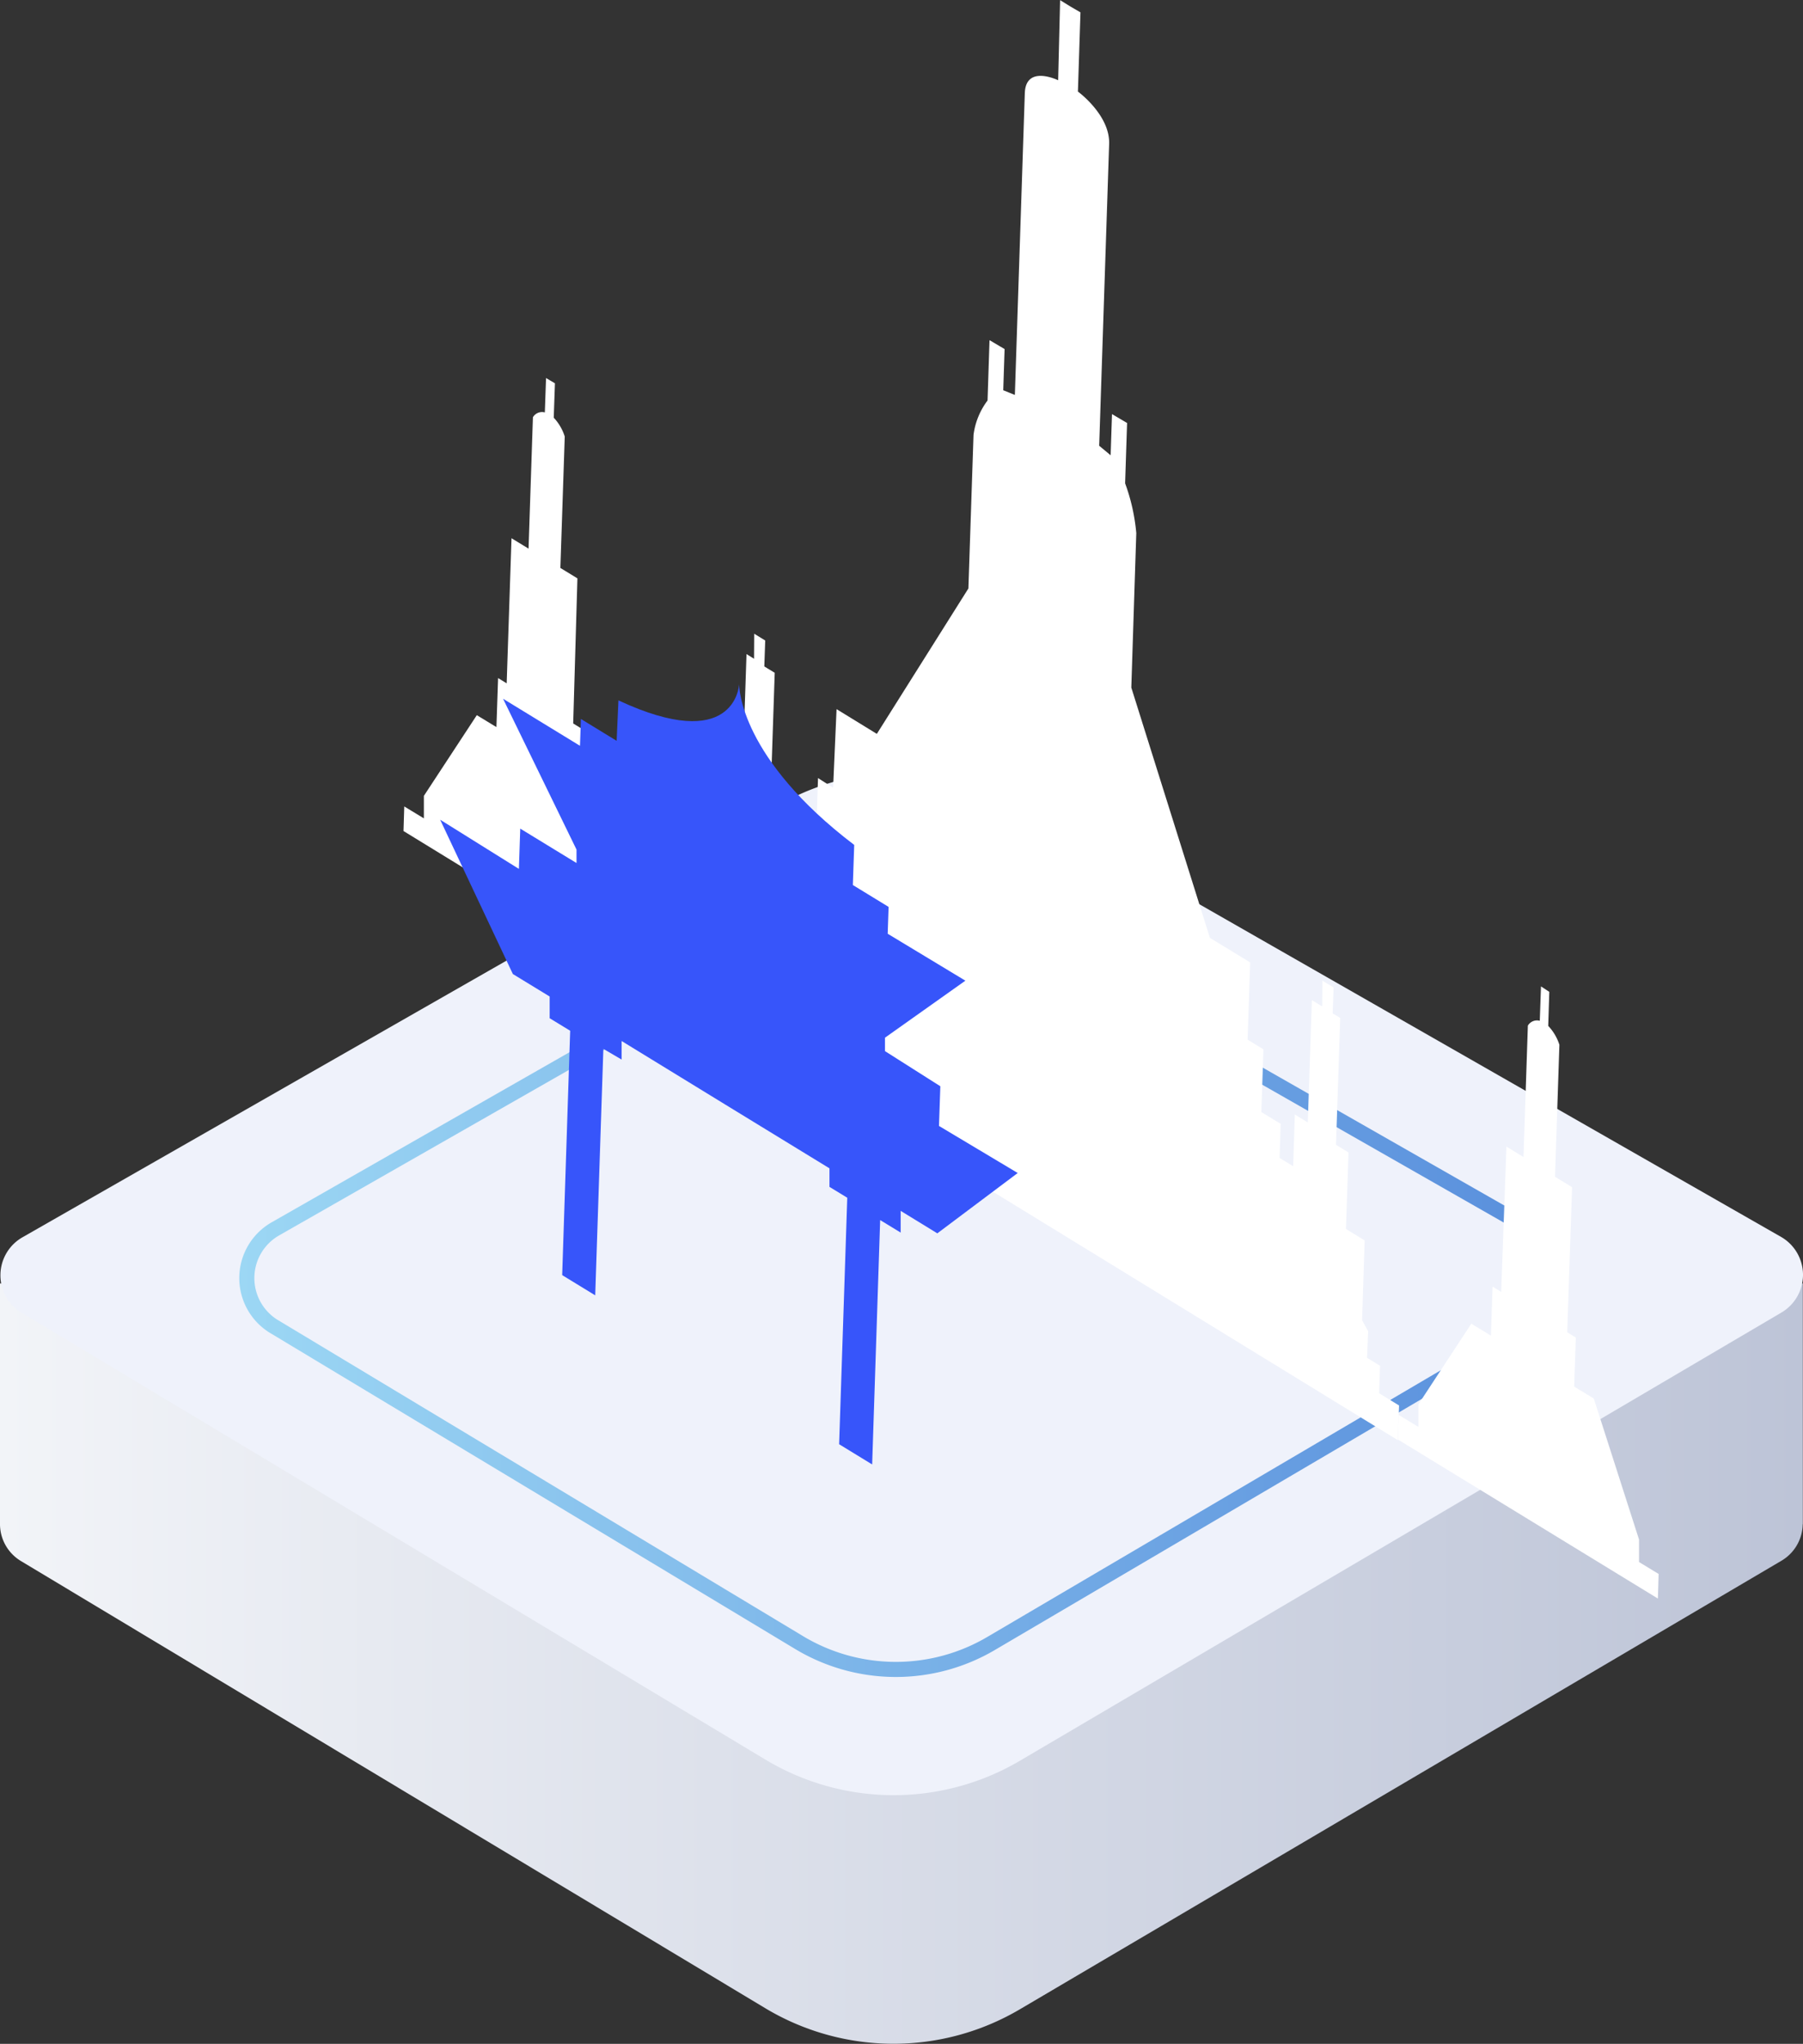
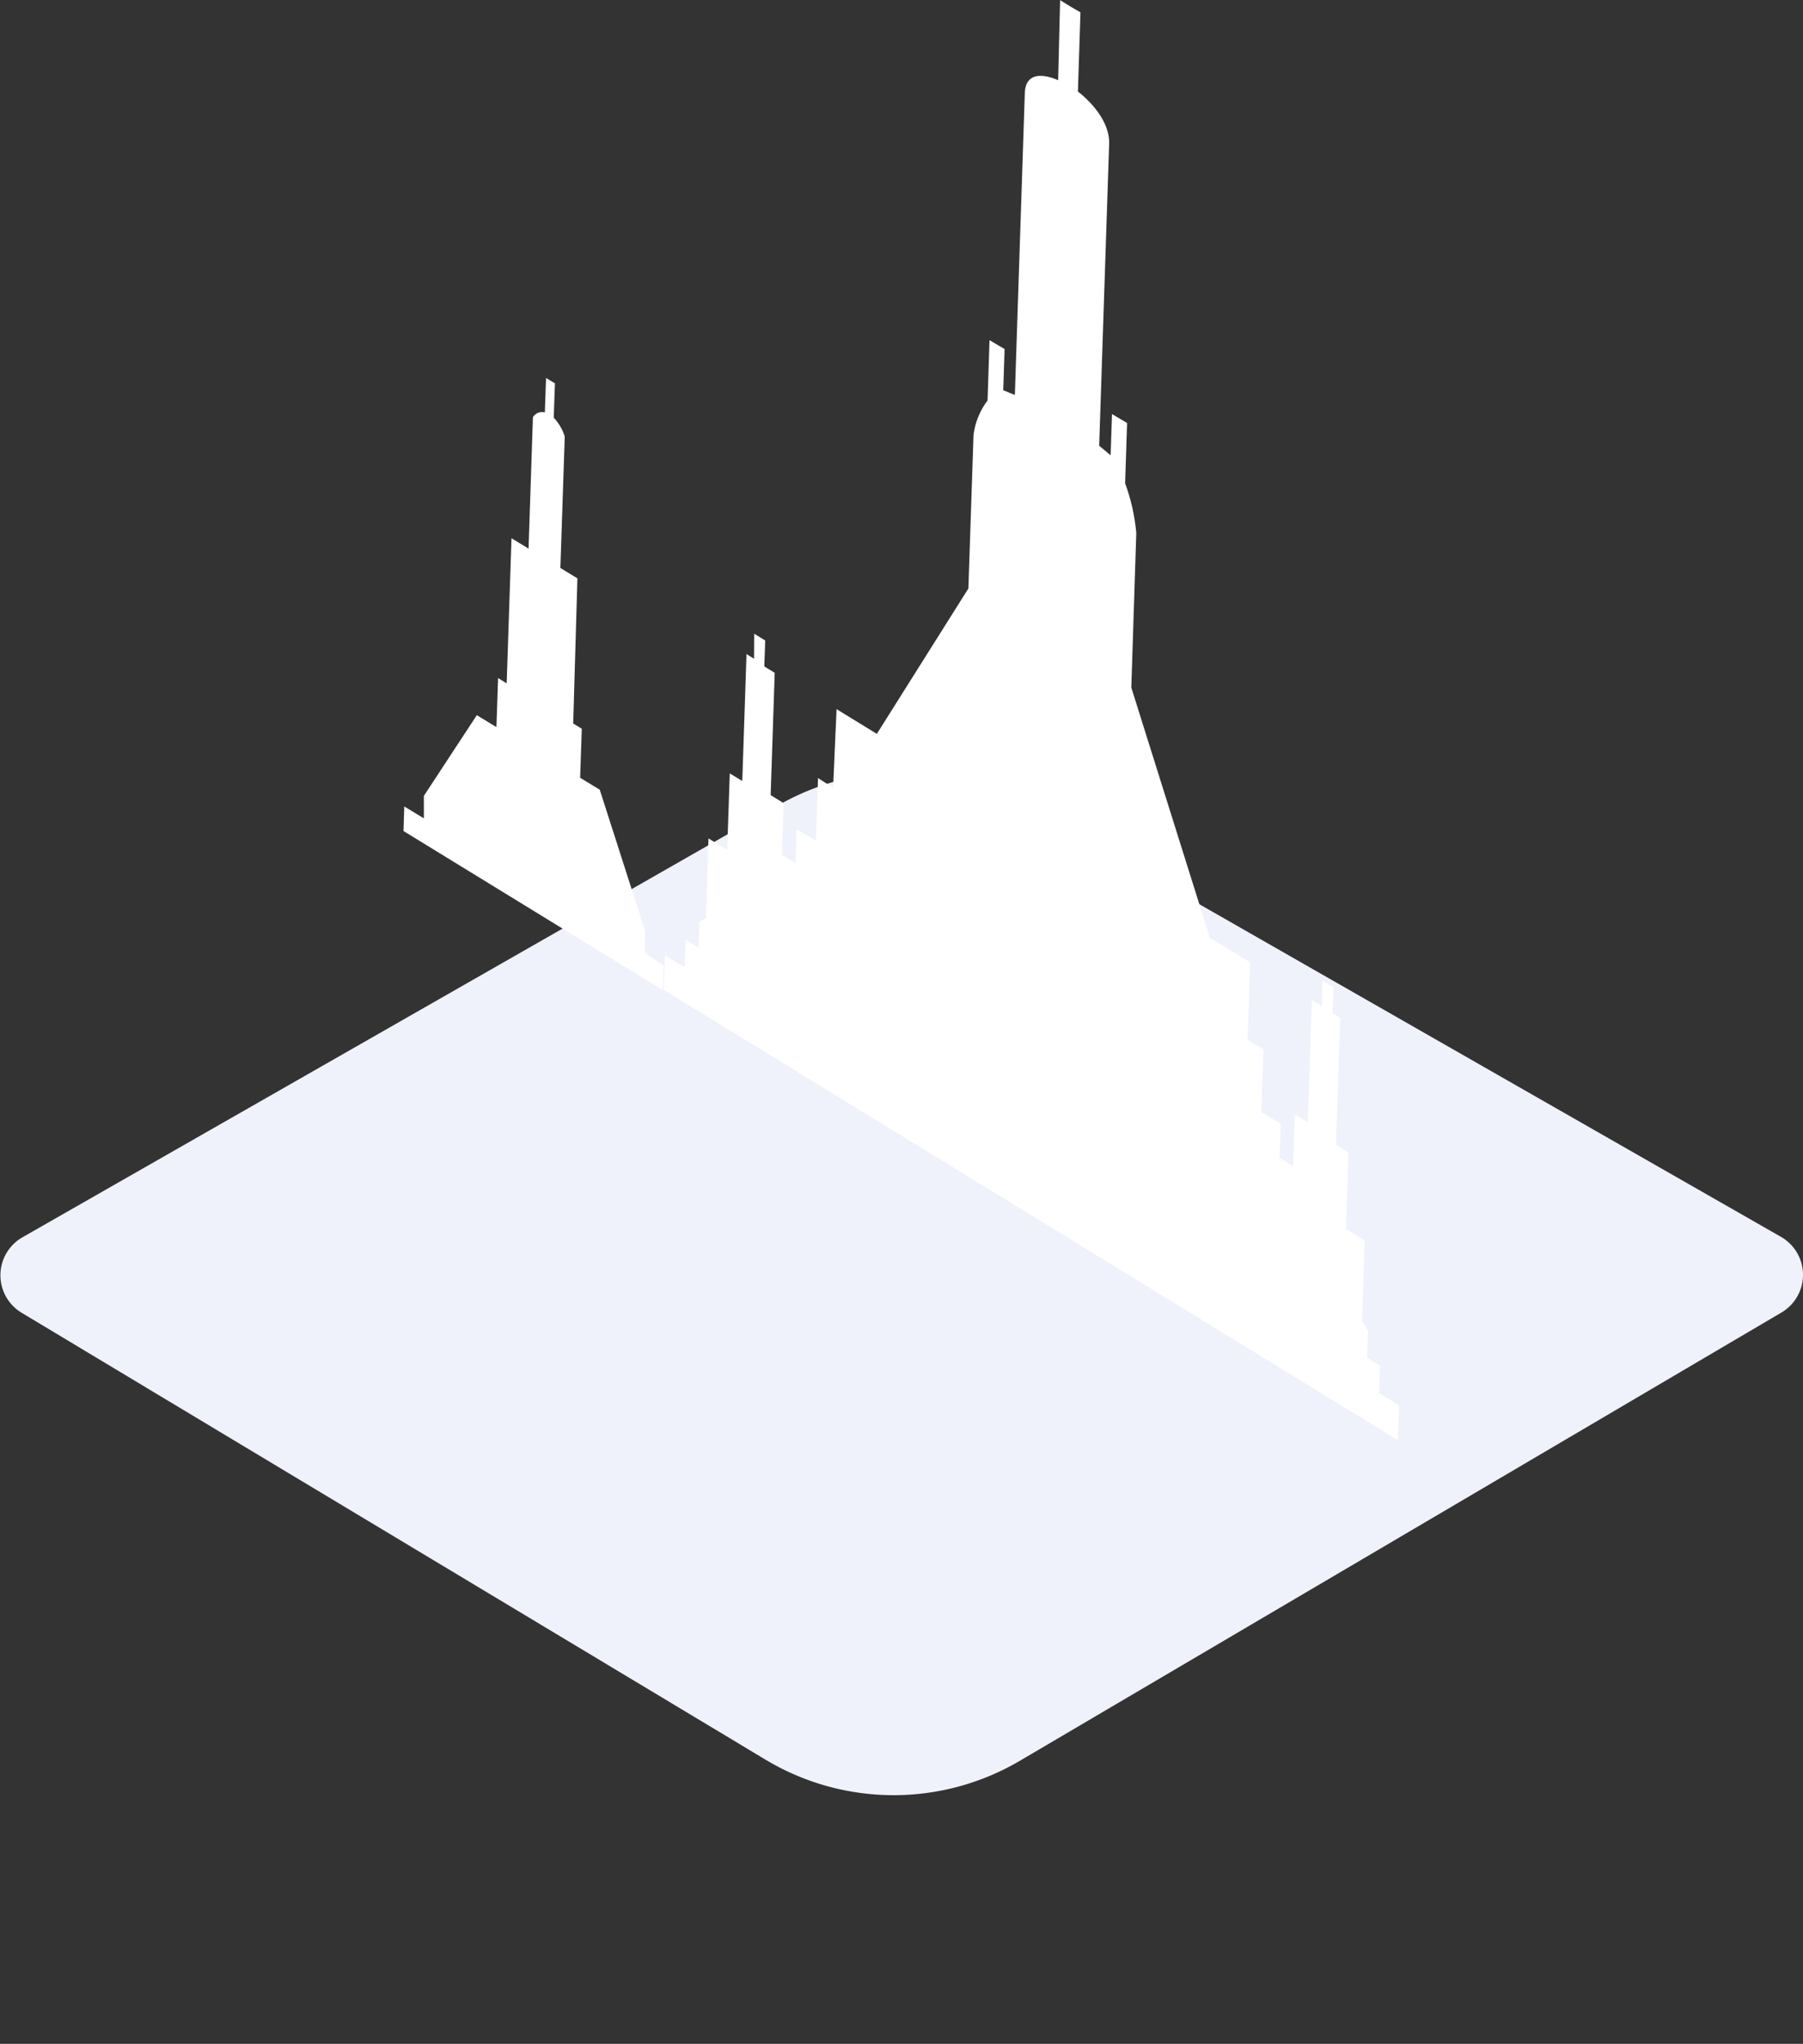
<svg xmlns="http://www.w3.org/2000/svg" id="图层_1" data-name="图层 1" viewBox="0 0 119.53 135.49">
  <rect x="0" y="0" width="119.53" height="135.49" fill="#333333" stroke="none" />
  <defs>
    <style>.cls-1{fill:url(#未命名的渐变);}.cls-2{fill:#eff2fb;}.cls-3{fill:none;stroke-miterlimit:10;stroke:url(#未命名的渐变_2);}.cls-4{fill:#ffffff;}.cls-5{fill:#3755fa;}</style>
    <linearGradient id="未命名的渐变" x1="222.59" y1="-130.4" x2="342.11" y2="-130.4" gradientTransform="matrix(1, 0, 0, -1, -222.59, -9.83)" gradientUnits="userSpaceOnUse">
      <stop offset="0" stop-color="#f2f4f8" />
      <stop offset="1" stop-color="#bdc4d7" />
    </linearGradient>
    <linearGradient id="未命名的渐变_2" x1="238.36" y1="-113.96" x2="326.28" y2="-113.96" gradientTransform="matrix(1, 0, 0, -1, -222.59, -9.83)" gradientUnits="userSpaceOnUse">
      <stop offset="0" stop-color="#9cd7f4" />
      <stop offset="1" stop-color="#588edc" />
    </linearGradient>
  </defs>
  <title>曼谷</title>
-   <path class="cls-1" d="M119.52,120V104.07H94.65L68,88.84a16.5,16.5,0,0,0-16.36,0L24.93,104.07H0v16H0a2.86,2.86,0,0,0,1.4,2.41l49.34,29.64a16.5,16.5,0,0,0,16.87.07l50.48-29.73a2.86,2.86,0,0,0,1.42-2.4h0Z" transform="translate(0 -18.99)" />
  <path class="cls-2" d="M1.41,106l49.34,29.64a16.5,16.5,0,0,0,16.87.07L118.1,106a2.9,2.9,0,0,0,0-5L68,72.35a16.5,16.5,0,0,0-16.36,0L1.51,101a2.9,2.9,0,0,0-.1,5Z" transform="translate(0 -18.99)" />
-   <path class="cls-3" d="M18.09,106.88l34.89,21a12.44,12.44,0,0,0,12.72.06l35.71-21a3.76,3.76,0,0,0,0-6.5L66,80.23a12.44,12.44,0,0,0-12.33,0L18.21,100.48a3.76,3.76,0,0,0-.12,6.4Z" transform="translate(0 -18.99)" />
  <path class="cls-4" d="M36.79,44.4l-.08,2.28a3.23,3.23,0,0,1,.73,1.25l-.29,8.71,1.13.69L38,66.95l.57.35-.11,3.25,1.3.79,3,9.35,0,1.49L44,83l-.05,1.63L26.75,74.08l.05-1.63,1.3.79,0-1.49,3.51-5.35,1.3.79.11-3.25.57.35.32-9.62,1.13.69.29-8.71a.7.7,0,0,1,.79-.32l.08-2.28Z" transform="translate(0 -18.99)" />
  <path class="cls-4" d="M71.63,19.81l-.17,5.25c.11.08,2.14,1.61,2.07,3.48l-.66,20,.76.63.09-2.73,1,.59-.13,4a12.87,12.87,0,0,1,.74,3.3L75,64.57l5.21,16.59,2.67,1.63-.17,5.12,1.05.64-.14,4.16,1.28.78-.07,2.26.9.55.11-3.43.86.53.27-8.11.69.42L87.67,84l.74.45-.06,1.72.5.3-.28,8.41.83.51-.17,5.07,1.24.76-.17,5.29.4.73L90.63,109l.86.53-.06,1.82,1.32.81-.08,2.3L68.32,99.52,44,84.61l.08-2.3,1.31.8.06-1.82.86.53.06-1.74.43-.22.17-5.29,1.24.76.17-5.07.83.5.28-8.41.5.31L50,61l.73.45-.06,1.72.69.42-.27,8.11.86.53-.11,3.43.9.55.07-2.26,1.28.78.14-4.16,1,.64L55.46,66l2.67,1.64L64.2,58l.34-10.18a4.79,4.79,0,0,1,.93-2.28l.13-4,1,.59-.09,2.73.77.31.66-20c.06-1.87,2.1-.91,2.21-.86L70.28,19l.68.42Z" transform="translate(0 -18.99)" />
-   <path class="cls-4" d="M102.71,84.74,102.64,87a3.23,3.23,0,0,1,.74,1.25L103.09,97l1.13.69-.32,9.62.57.35-.11,3.25,1.3.79,3,9.35,0,1.49,1.3.79-.05,1.63L92.68,114.42l.05-1.63,1.3.79,0-1.49,3.51-5.35,1.3.79.11-3.25.57.35L99.87,95l1.13.69.29-8.71a.7.7,0,0,1,.79-.32l.08-2.28Z" transform="translate(0 -18.99)" />
-   <path class="cls-5" d="M62.25,93.63l5.22,3.12-5.33,4-2.43-1.49,0,1.44-1.36-.83-.53,16.2-2.19-1.34.54-16.34-1.18-.72,0-1.23-6.88-4.21L41.21,88l0,1.23L40,88.52l-.54,16.34-2.19-1.34.53-16.2-1.36-.83,0-1.44L34,83.56,29.18,73.33l5.22,3.26.09-2.67,3.73,2.28,0-.89-4.87-10,5.1,3.12.06-1.78,2.37,1.45L41,65.42c7.62,3.55,8-.86,8-1.09,0,.25.08,4.93,7.63,10.67l-.09,2.66,2.37,1.45-.06,1.78L64,84l-5.33,3.78,0,.89L62.34,91Z" transform="translate(0 -18.99)" />
</svg>